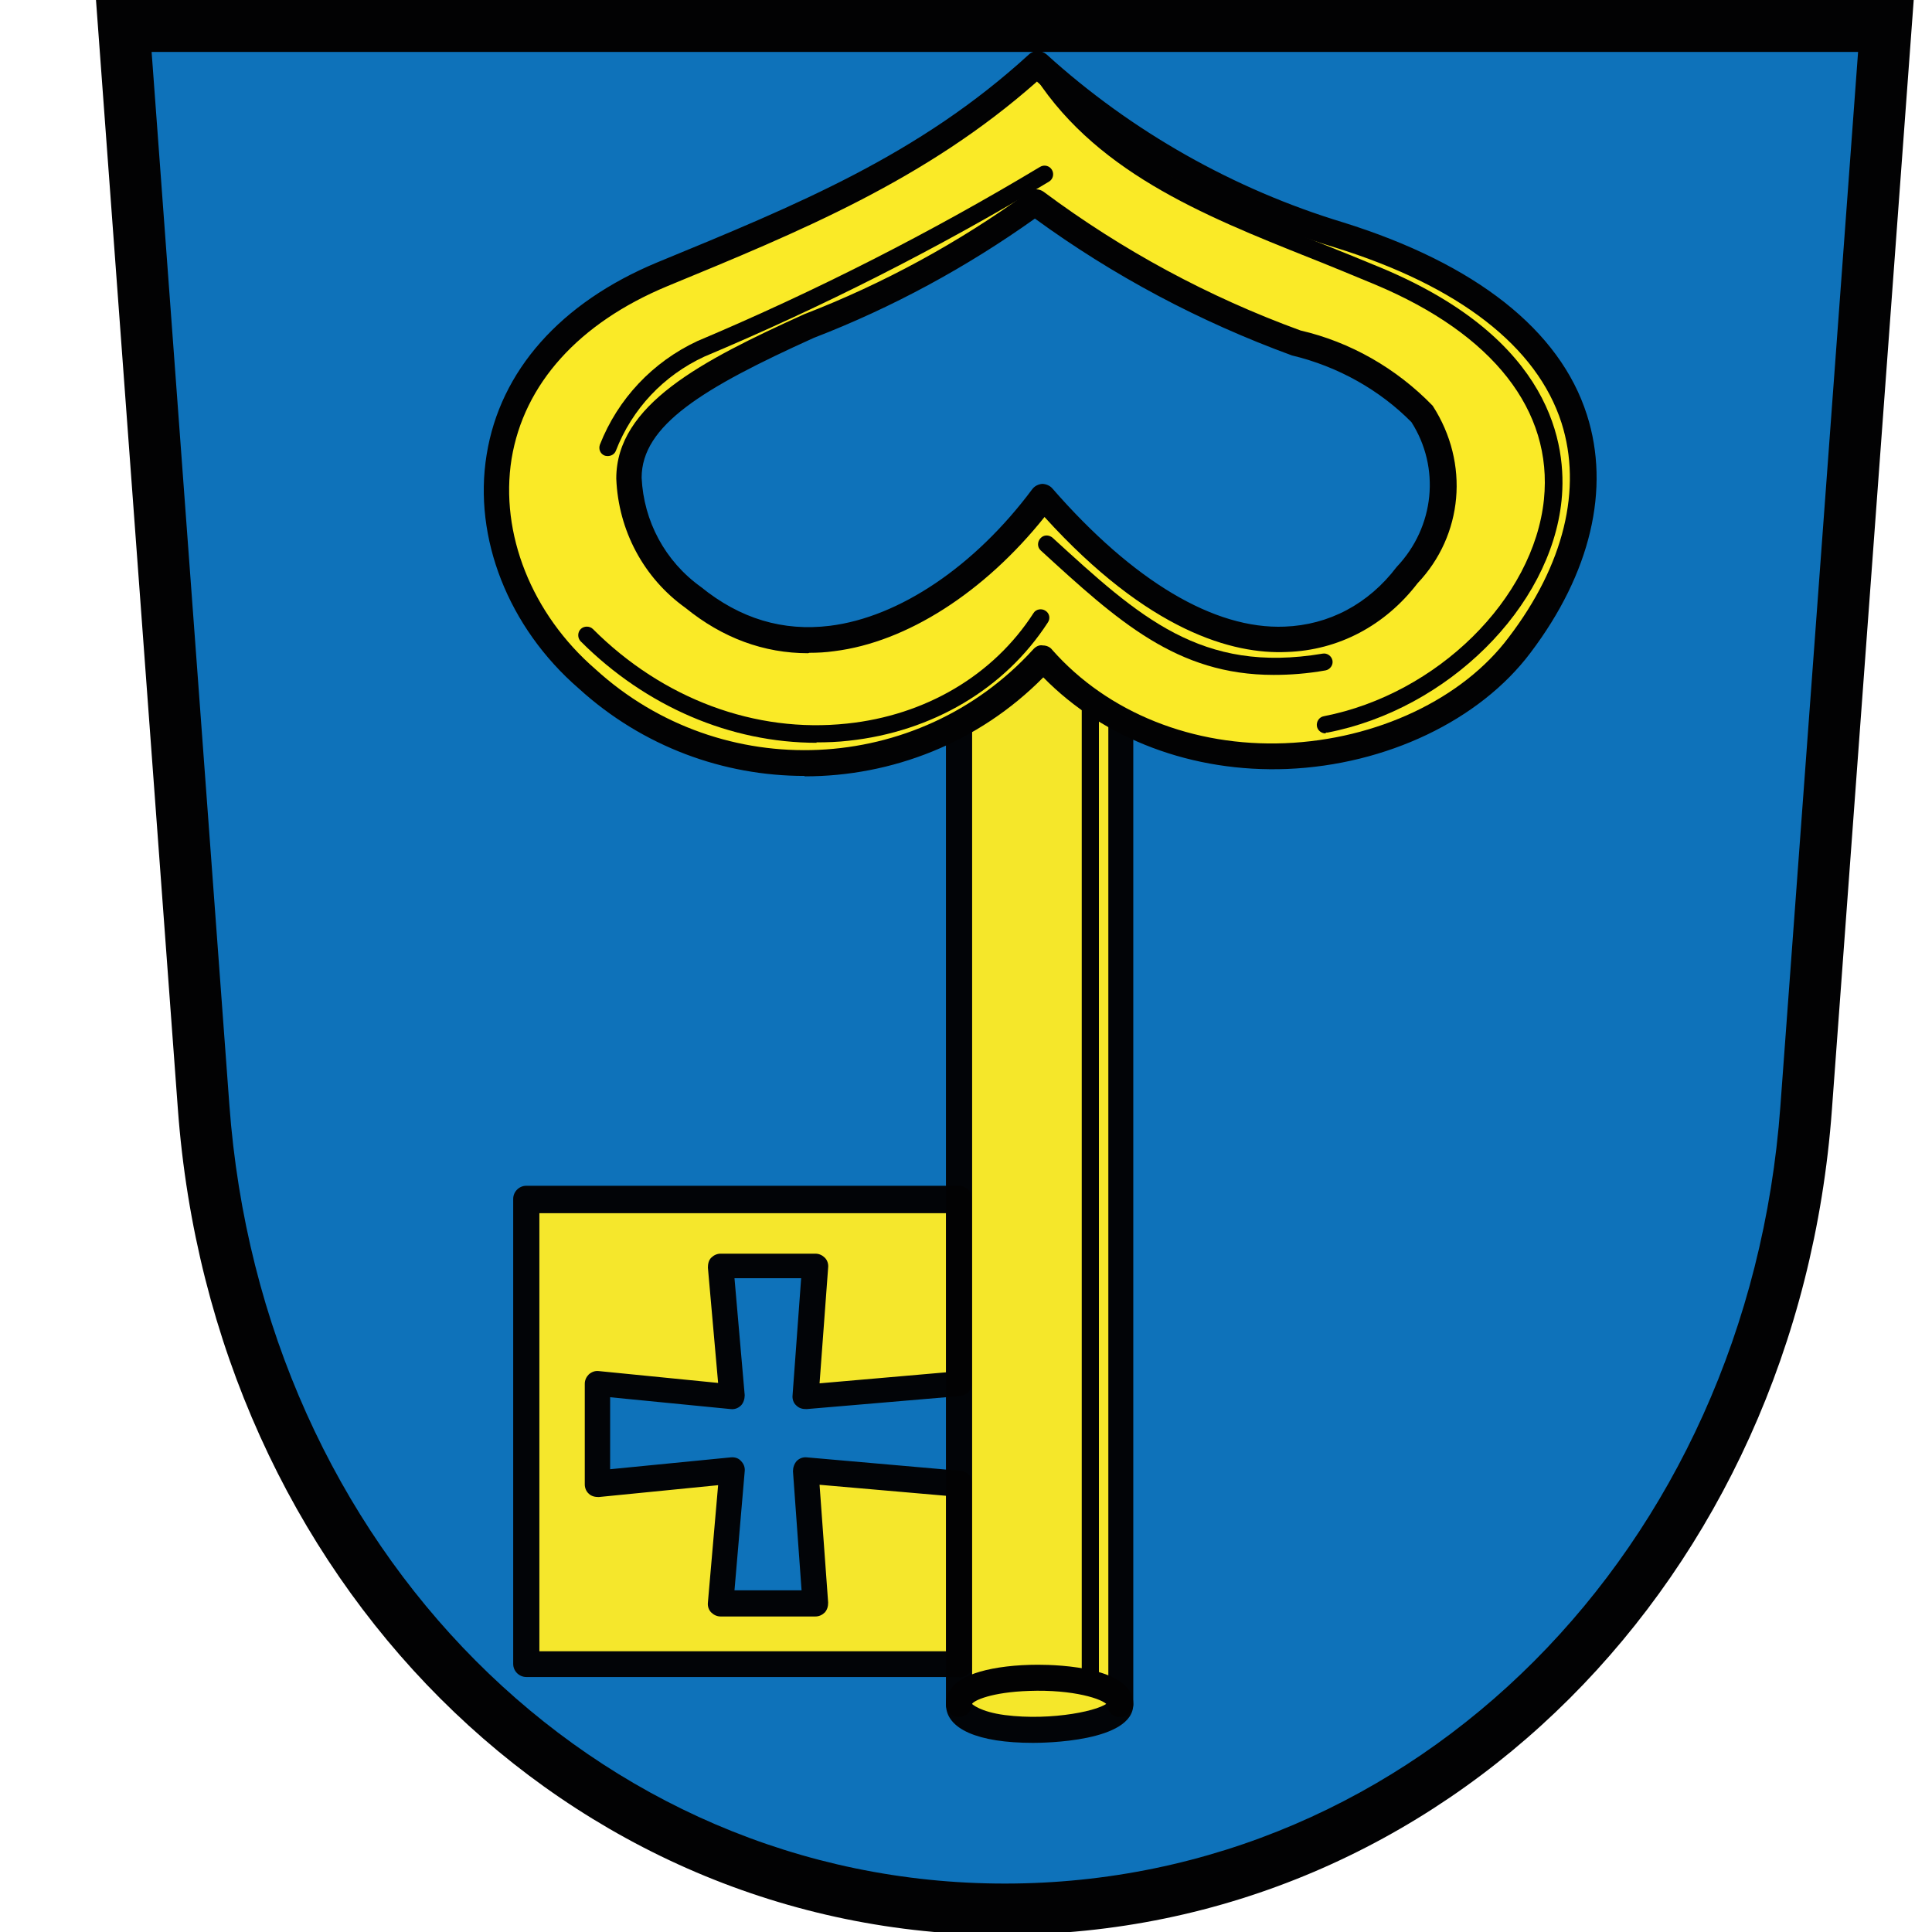
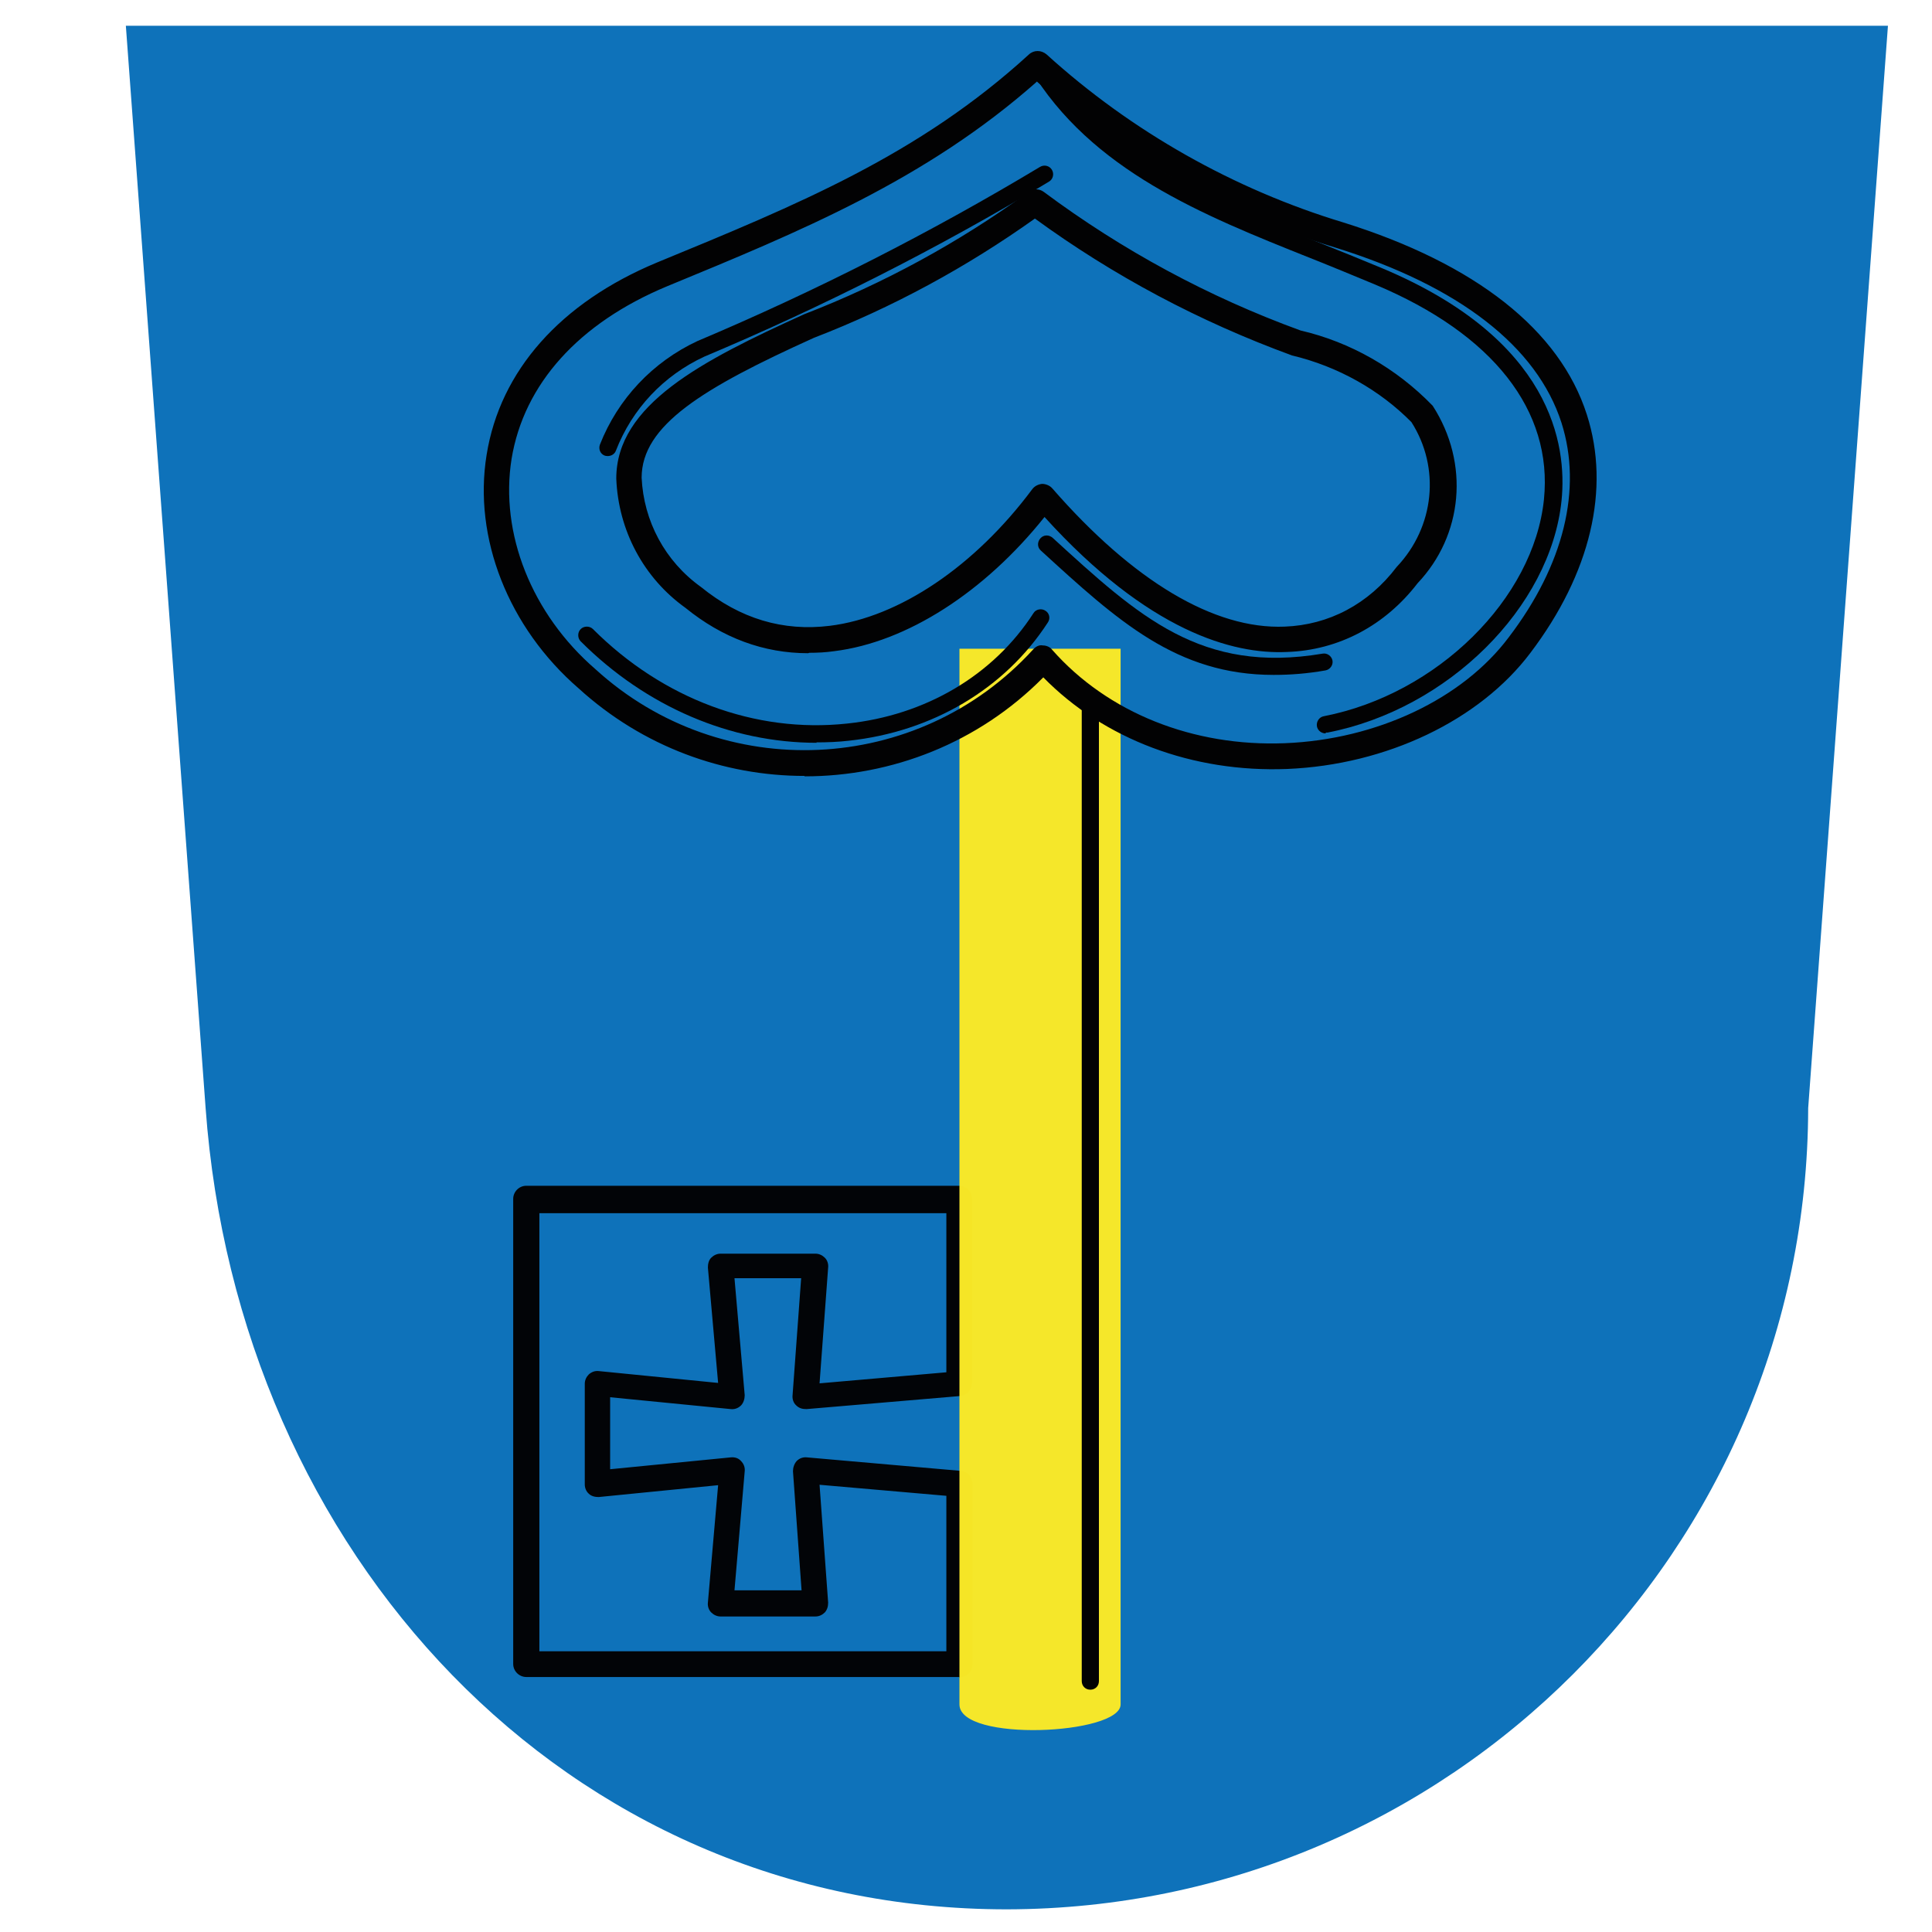
<svg xmlns="http://www.w3.org/2000/svg" xmlns:ns1="http://www.inkscape.org/namespaces/inkscape" xmlns:ns2="http://sodipodi.sourceforge.net/DTD/sodipodi-0.dtd" height="48" id="svg475" ns1:version="1.2.2 (b0a8486541, 2022-12-01)" preserveAspectRatio="xMidYMid meet" ns2:docname="meudt-logo.svg" version="1.1" viewBox="0 0 11.758 12.517" width="48">
  <ns2:namedview bordercolor="#ffffff" borderopacity="1" id="namedview477" ns1:current-layer="layer1" ns1:cx="45.093606" ns1:cy="28.967804" ns1:deskcolor="#505050" ns1:document-units="mm" ns1:pagecheckerboard="1" ns1:pageopacity="0" ns1:showpageshadow="0" ns1:window-height="1054" ns1:window-maximized="1" ns1:window-width="1920" ns1:window-x="0" ns1:window-y="518" ns1:zoom="8.5267078" pagecolor="#505050" showgrid="false" />
  <defs id="defs472" />
  <g id="layer1" ns1:groupmode="layer" ns1:label="Layer 1" transform="translate(-111.843,-113.331)">
    <g id="layer1-3" transform="matrix(0.265,0,0,0.265,-42.081,113.331)">
      <g id="g3868">
        <g id="path3264">
          <path class="cls-6" d="m 625.56,0.63 h -43.07 l 1.95,26.46 c 0.79,10.86 8.77,19.59 19.59,19.59 10.81,-0.02 19.57,-8.78 19.59,-19.59 l 1.95,-26.46 z" id="path112" style="fill:#0e72ba" />
        </g>
        <g class="cls-1" id="rect3800" style="opacity:0.98;isolation:isolate">
-           <path class="cls-3" d="m 592.28,29.32 h 10.58 v 4.5 l -3.76,0.32 0.23,-3.2 h -2.32 l 0.28,3.2 -3.3,-0.32 v 2.46 l 3.3,-0.32 -0.28,3.25 h 2.32 l -0.23,-3.25 3.76,0.32 v 4.41 h -10.58 z" id="path115" style="fill:#faea29" />
          <path class="cls-2" d="m 602.86,41 h -10.58 c -0.17,0 -0.32,-0.14 -0.32,-0.32 V 29.31 c 0,-0.17 0.14,-0.32 0.32,-0.32 h 10.58 c 0.17,0 0.32,0.14 0.32,0.32 v 4.5 c 0,0.16 -0.13,0.3 -0.29,0.32 l -3.76,0.32 c -0.1,0 -0.18,-0.02 -0.25,-0.09 -0.07,-0.06 -0.1,-0.16 -0.09,-0.25 L 599,31.25 h -1.63 l 0.25,2.86 c 0,0.09 -0.03,0.19 -0.09,0.25 -0.07,0.07 -0.16,0.1 -0.25,0.09 l -2.95,-0.29 v 1.76 l 2.95,-0.29 c 0.1,-0.01 0.19,0.02 0.25,0.09 0.07,0.07 0.1,0.16 0.09,0.25 l -0.25,2.91 h 1.64 l -0.21,-2.91 c 0,-0.09 0.03,-0.18 0.09,-0.25 0.07,-0.07 0.16,-0.1 0.25,-0.09 l 3.76,0.33 c 0.16,0.01 0.29,0.15 0.29,0.32 v 4.41 c 0,0.17 -0.14,0.32 -0.32,0.32 z M 592.6,40.37 h 9.95 v -3.8 l -3.1,-0.27 0.21,2.88 c 0,0.09 -0.02,0.17 -0.08,0.24 -0.06,0.06 -0.14,0.1 -0.23,0.1 h -2.32 c -0.09,0 -0.17,-0.04 -0.23,-0.1 -0.06,-0.06 -0.09,-0.15 -0.08,-0.24 l 0.25,-2.87 -2.92,0.29 c -0.09,0 -0.18,-0.02 -0.24,-0.08 -0.07,-0.06 -0.1,-0.15 -0.1,-0.23 v -2.46 c 0,-0.09 0.04,-0.17 0.1,-0.23 0.07,-0.06 0.15,-0.09 0.24,-0.08 l 2.92,0.29 -0.25,-2.82 c 0,-0.09 0.02,-0.18 0.08,-0.24 0.06,-0.06 0.14,-0.1 0.23,-0.1 h 2.32 c 0.09,0 0.17,0.04 0.23,0.1 0.06,0.06 0.09,0.15 0.08,0.24 l -0.21,2.83 3.1,-0.27 V 29.66 H 592.6 V 40.4 Z" id="path117" style="fill:#020203" />
        </g>
        <g class="cls-1" id="rect3793" style="opacity:0.98;isolation:isolate">
          <path class="cls-4" d="m 602.86,15.86 h 3.95 v 25.81 c 0,0.74 -3.94,0.93 -3.94,0 V 15.86 Z" id="path120" style="fill:#faea27" />
-           <path class="cls-2" d="m 604.67,42.61 c -1.35,0 -2.13,-0.34 -2.13,-0.94 V 15.86 c 0,-0.17 0.14,-0.32 0.32,-0.32 h 3.94 c 0.17,0 0.32,0.14 0.32,0.32 v 25.81 c 0,0.92 -2.2,0.94 -2.45,0.94 z m -1.49,-26.44 v 25.49 c 0,0 0.19,0.19 0.8,0.27 1.16,0.15 2.39,-0.12 2.53,-0.32 V 16.17 h -3.32 z" id="path122" style="fill:#020203" />
        </g>
        <g id="path3010">
-           <path class="cls-4" d="m 604.77,1.56 c -2.74,2.51 -5.8,3.76 -9.19,5.15 -5.15,2.13 -4.92,7.19 -1.81,9.89 3.22,2.93 8.2,2.71 11.14,-0.51 3.2,3.62 9.28,2.83 11.65,-0.32 2.51,-3.3 2.6,-7.84 -4.41,-10.02 -2.74,-0.83 -5.26,-2.25 -7.38,-4.18 z m -0.05,3.39 c 1.94,1.45 4.08,2.6 6.36,3.43 1.18,0.28 2.26,0.89 3.11,1.76 0.79,1.23 0.63,2.84 -0.37,3.9 -1.49,1.95 -4.73,2.88 -8.91,-1.9 -2,2.69 -5.57,4.87 -8.54,2.46 -0.95,-0.68 -1.53,-1.76 -1.58,-2.92 0,-1.49 1.62,-2.46 4.41,-3.71 1.96,-0.76 3.82,-1.78 5.52,-3.02 z" id="path125" style="fill:#faea27" />
          <path class="cls-2" d="m 599.08,18.97 c -1.97,0 -3.95,-0.71 -5.52,-2.14 -1.72,-1.49 -2.58,-3.68 -2.25,-5.71 0.33,-2.06 1.81,-3.72 4.16,-4.7 3.45,-1.42 6.41,-2.63 9.1,-5.09 0.12,-0.11 0.3,-0.11 0.43,0 2.07,1.88 4.58,3.3 7.26,4.11 3.23,1.01 5.29,2.63 5.95,4.7 0.58,1.81 0.09,3.88 -1.38,5.82 -1.24,1.65 -3.52,2.74 -5.95,2.84 -2.3,0.09 -4.47,-0.72 -5.96,-2.24 -1.59,1.61 -3.71,2.42 -5.83,2.42 z m 5.69,-16.98 c -2.72,2.41 -5.8,3.67 -9.05,5.01 -2.16,0.9 -3.5,2.39 -3.8,4.22 -0.29,1.82 0.49,3.79 2.05,5.14 3.09,2.82 7.89,2.6 10.7,-0.48 0.06,-0.07 0.15,-0.12 0.24,-0.1 0.09,0 0.18,0.04 0.23,0.11 1.36,1.54 3.45,2.37 5.69,2.28 2.24,-0.09 4.34,-1.08 5.47,-2.59 1.35,-1.77 1.8,-3.63 1.29,-5.24 -0.6,-1.87 -2.51,-3.35 -5.54,-4.29 C 609.38,5.24 606.86,3.84 604.77,2 Z m -5.6,13.98 c -1.08,0 -2.09,-0.37 -3,-1.11 -1.02,-0.73 -1.64,-1.89 -1.69,-3.16 0,-1.8 2.08,-2.88 4.6,-4.02 1.94,-0.75 3.77,-1.75 5.44,-2.96 0.01,-0.01 0.03,-0.02 0.05,-0.04 0.11,-0.07 0.25,-0.07 0.36,0.01 1.92,1.43 4.03,2.57 6.28,3.39 1.21,0.28 2.34,0.92 3.23,1.84 0.91,1.41 0.74,3.17 -0.37,4.34 -0.79,1.03 -1.93,1.64 -3.2,1.68 -1.31,0.06 -3.38,-0.5 -5.92,-3.3 -1.47,1.84 -3.37,3.06 -5.14,3.28 -0.21,0.03 -0.41,0.04 -0.61,0.04 z m 5.55,-10.63 c -1.67,1.19 -3.49,2.18 -5.41,2.92 -2.72,1.23 -4.21,2.14 -4.21,3.42 0.05,1.06 0.57,2.04 1.45,2.67 0.96,0.78 2.01,1.09 3.15,0.95 1.7,-0.21 3.55,-1.46 4.95,-3.34 0.06,-0.08 0.15,-0.12 0.24,-0.13 0.09,0 0.19,0.04 0.25,0.11 1.98,2.27 3.96,3.45 5.68,3.38 1.08,-0.04 2.05,-0.55 2.74,-1.46 0.93,-0.98 1.07,-2.43 0.36,-3.54 C 613.15,9.54 612.13,8.96 611,8.69 608.73,7.86 606.63,6.74 604.71,5.34 Z" id="path127" style="fill:#020203" />
        </g>
        <g id="path3783">
          <path class="cls-2" d="m 611.82,17.93 c -0.1,0 -0.19,-0.07 -0.21,-0.17 -0.02,-0.11 0.05,-0.23 0.17,-0.25 2.77,-0.54 5.13,-2.87 5.38,-5.3 0.22,-2.17 -1.24,-4.04 -4.12,-5.25 -0.53,-0.22 -1.06,-0.44 -1.59,-0.65 -2.63,-1.05 -5.36,-2.14 -6.86,-4.64 -0.06,-0.1 -0.03,-0.23 0.07,-0.29 0.1,-0.06 0.23,-0.03 0.29,0.07 1.43,2.38 3.97,3.39 6.66,4.46 0.53,0.21 1.07,0.43 1.6,0.65 4.14,1.74 4.52,4.31 4.38,5.68 -0.27,2.61 -2.78,5.1 -5.72,5.67 -0.01,0 -0.03,0 -0.04,0 z" id="path130" style="fill:#020203" />
        </g>
        <g id="path3785">
          <path class="cls-2" d="m 594.28,11.15 c 0,0 -0.05,0 -0.08,-0.01 -0.11,-0.04 -0.16,-0.16 -0.12,-0.27 0.44,-1.12 1.29,-2.02 2.38,-2.53 2.89,-1.22 5.7,-2.65 8.38,-4.26 0.1,-0.06 0.23,-0.03 0.29,0.07 0.06,0.1 0.03,0.23 -0.07,0.29 -2.69,1.62 -5.53,3.06 -8.43,4.28 -0.99,0.46 -1.76,1.27 -2.16,2.3 -0.03,0.08 -0.11,0.13 -0.2,0.13 z" id="path133" style="fill:#020203" />
        </g>
        <g id="path3789">
          <path class="cls-2" d="m 610.55,16.5 c -2.37,0 -3.81,-1.32 -5.69,-3.04 -0.09,-0.08 -0.09,-0.21 -0.01,-0.3 0.08,-0.09 0.21,-0.09 0.3,-0.01 2.11,1.93 3.63,3.33 6.6,2.83 0.11,-0.02 0.22,0.06 0.24,0.17 0.02,0.11 -0.06,0.22 -0.17,0.24 -0.45,0.08 -0.87,0.11 -1.26,0.11 z" id="path136" style="fill:#020203" />
        </g>
        <g id="path3791">
          <path class="cls-2" d="m 599.38,18.16 c -2.1,0 -4.17,-0.88 -5.77,-2.48 -0.08,-0.08 -0.08,-0.22 0,-0.3 0.08,-0.08 0.22,-0.08 0.3,0 1.71,1.71 3.97,2.55 6.21,2.31 1.92,-0.2 3.58,-1.18 4.56,-2.7 0.06,-0.1 0.2,-0.12 0.29,-0.06 0.1,0.06 0.13,0.19 0.06,0.29 -1.05,1.62 -2.82,2.67 -4.87,2.89 -0.26,0.03 -0.53,0.04 -0.79,0.04 z" id="path139" style="fill:#020203" />
        </g>
        <g id="path3796">
          <path class="cls-2" d="m 606.07,41.31 c -0.12,0 -0.21,-0.09 -0.21,-0.21 V 17.2 c 0,-0.12 0.09,-0.21 0.21,-0.21 0.12,0 0.21,0.09 0.21,0.21 v 23.9 c 0,0.12 -0.09,0.21 -0.21,0.21 z" id="path142" style="fill:#020203" />
        </g>
        <g id="path3798">
-           <path class="cls-2" d="m 602.86,41.98 c -0.17,0 -0.32,-0.15 -0.32,-0.32 0,-0.25 0.14,-0.59 0.83,-0.79 0.38,-0.11 0.88,-0.17 1.42,-0.17 0.54,0 2.33,0.07 2.33,0.96 0,0.17 -0.14,0.32 -0.32,0.32 -0.18,0 -0.31,-0.13 -0.32,-0.3 -0.1,-0.14 -0.82,-0.38 -1.91,-0.34 -0.9,0.03 -1.36,0.23 -1.4,0.33 0,0.17 -0.14,0.31 -0.32,0.31 z" id="path145" style="fill:#020203" />
-         </g>
+           </g>
        <g id="path3185">
-           <path class="cls-2" d="m 603.98,47.31 c -10.69,0 -19.38,-8.69 -20.22,-20.22 L 581.76,0 h 44.44 l -2,27.13 c -0.84,11.5 -9.53,20.17 -20.22,20.17 z M 583.12,1.27 585.02,27 c 0.79,10.86 8.94,19.05 18.96,19.05 10.02,0 18.17,-8.17 18.96,-19 v 0 c 0,0 1.9,-25.78 1.9,-25.78 h -41.71 z" id="path148" style="fill:#020203" />
-         </g>
+           </g>
      </g>
    </g>
  </g>
</svg>